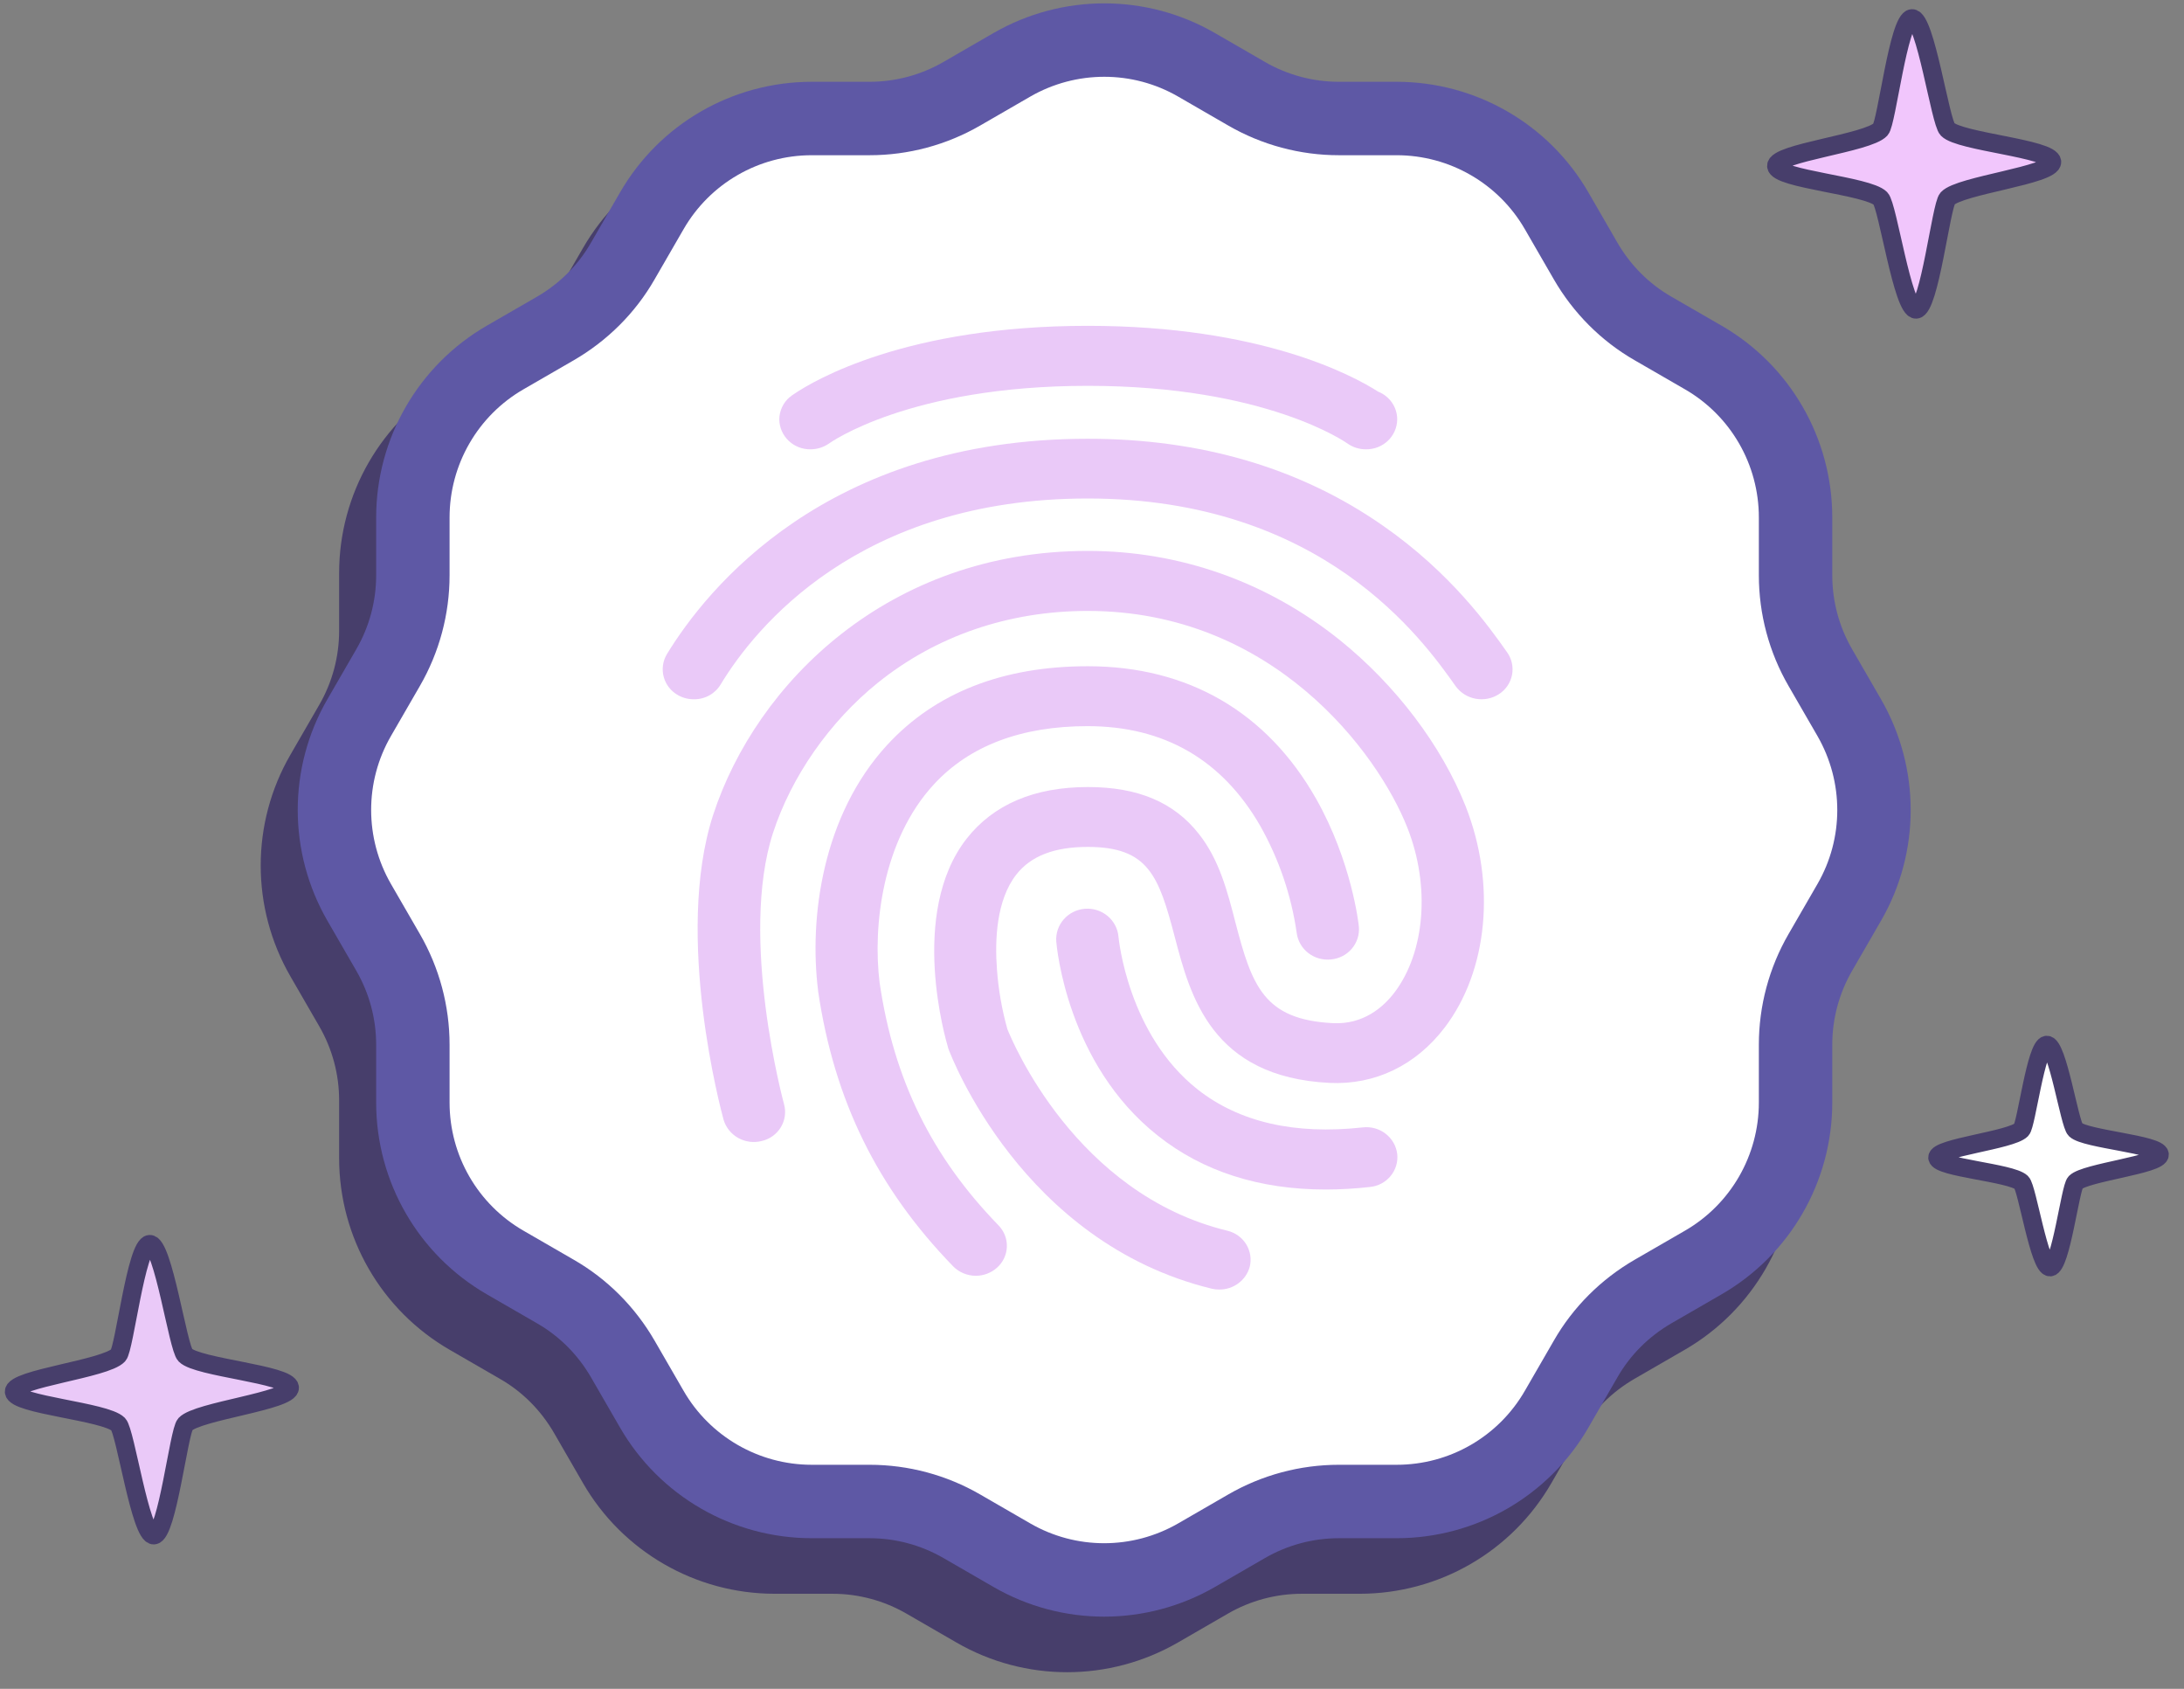
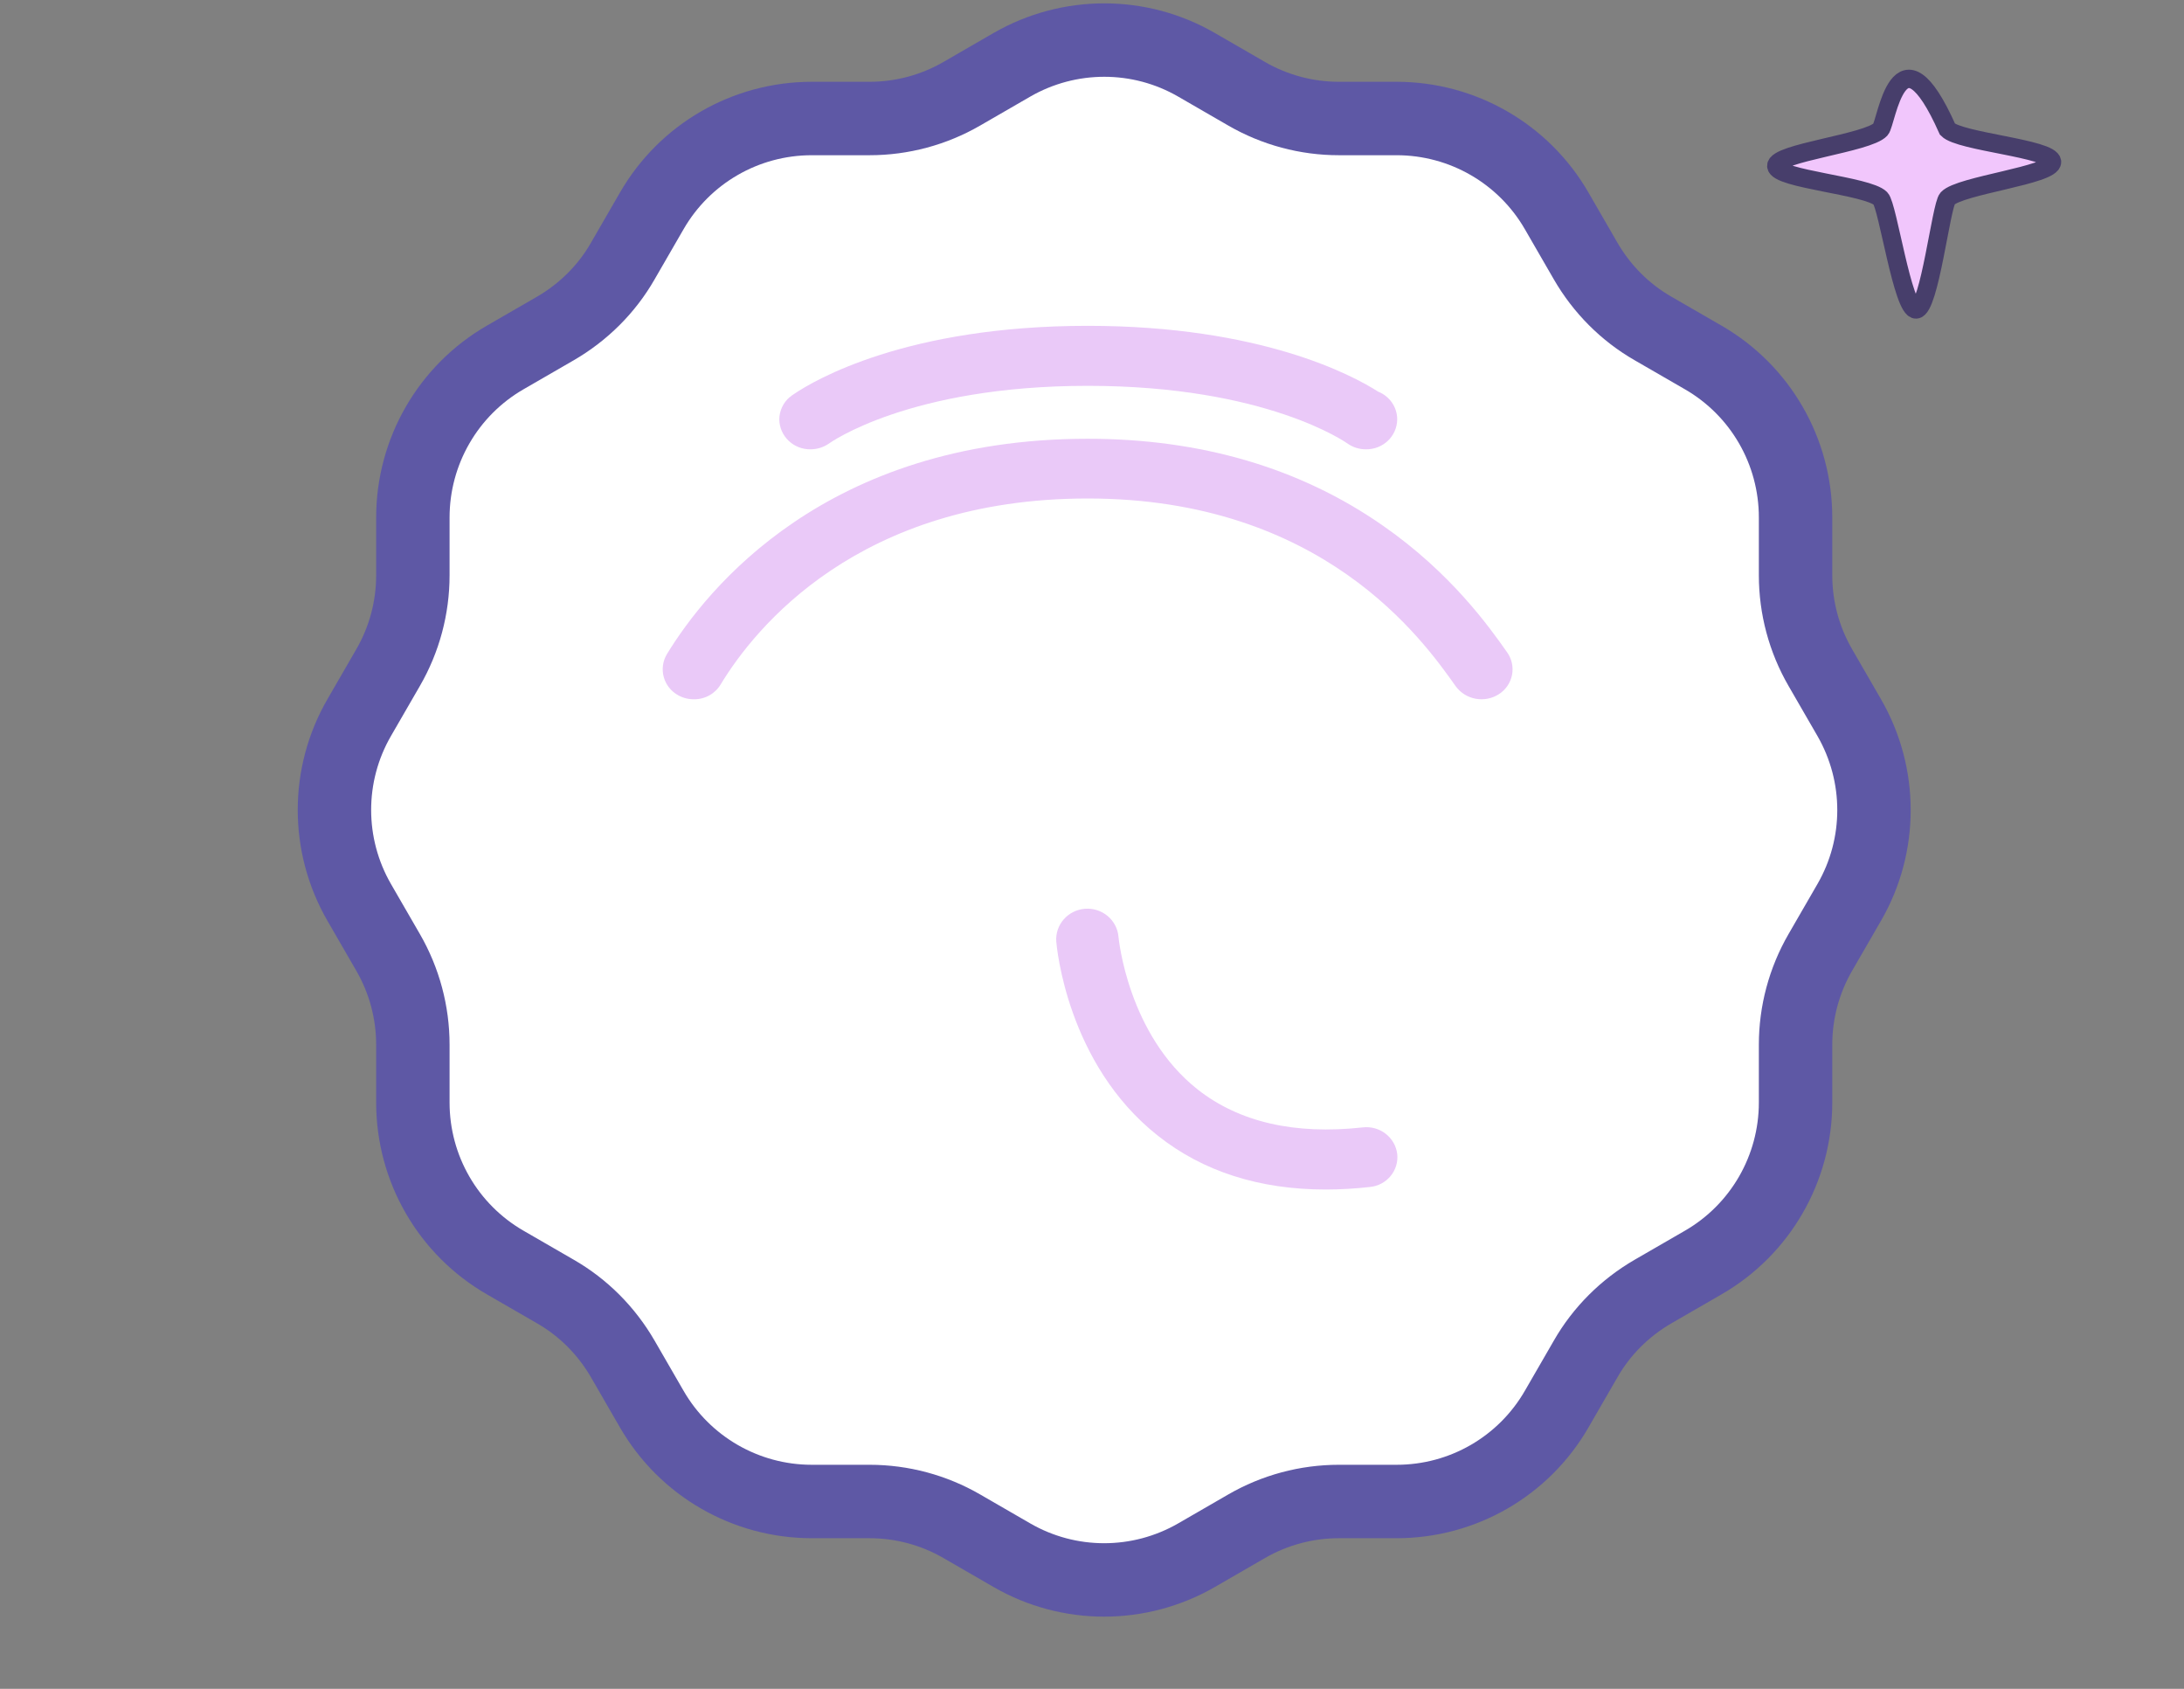
<svg xmlns="http://www.w3.org/2000/svg" width="119" height="92" viewBox="0 0 119 92" fill="none">
  <rect x="0" y="0" width="119" height="92" fill="#808080" stroke="none" />
-   <path fill-rule="evenodd" clip-rule="evenodd" d="M63.178 6.557L65.902 8.131C67.435 9.019 69.171 9.483 70.936 9.483H74.085C77.676 9.483 81.006 11.4 82.802 14.518L84.376 17.242C85.264 18.776 86.525 20.047 88.059 20.925L90.783 22.499C93.901 24.295 95.818 27.614 95.818 31.216V34.364C95.818 36.13 96.282 37.865 97.17 39.399L98.744 42.123C100.54 45.241 100.54 49.075 98.744 52.183L97.17 54.907C96.282 56.441 95.818 58.176 95.818 59.942V63.09C95.818 66.681 93.901 70.011 90.783 71.807L88.059 73.381C86.525 74.269 85.254 75.53 84.376 77.064L82.802 79.788C81.006 82.906 77.686 84.823 74.085 84.823H70.936C69.171 84.823 67.435 85.287 65.902 86.175L63.178 87.749C60.06 89.545 56.226 89.545 53.118 87.749L50.394 86.175C48.86 85.287 47.125 84.823 45.359 84.823H42.211C38.619 84.823 35.29 82.906 33.494 79.788L31.92 77.064C31.032 75.53 29.771 74.259 28.237 73.381L25.513 71.807C22.395 70.011 20.478 66.692 20.478 63.09V59.942C20.478 58.176 20.014 56.441 19.126 54.907L17.552 52.183C15.756 49.065 15.756 45.231 17.552 42.123L19.126 39.399C20.014 37.865 20.478 36.13 20.478 34.364V31.216C20.478 27.625 22.395 24.295 25.513 22.499L28.237 20.925C29.771 20.037 31.042 18.776 31.92 17.242L33.494 14.518C35.29 11.4 38.609 9.483 42.211 9.483H45.359C47.125 9.483 48.86 9.019 50.394 8.131L53.118 6.557C56.236 4.761 60.07 4.761 63.178 6.557V6.557Z" stroke="#473E6B" stroke-width="4" stroke-miterlimit="10" />
  <path fill-rule="evenodd" clip-rule="evenodd" d="M65.195 3.53L67.919 5.104C69.453 5.992 71.189 6.456 72.954 6.456H76.102C79.694 6.456 83.024 8.373 84.82 11.491L86.394 14.215C87.281 15.749 88.543 17.02 90.076 17.898L92.801 19.472C95.918 21.268 97.835 24.587 97.835 28.189V31.337C97.835 33.103 98.299 34.839 99.187 36.372L100.761 39.096C102.557 42.214 102.557 46.048 100.761 49.156L99.187 51.88C98.299 53.414 97.835 55.149 97.835 56.915V60.063C97.835 63.655 95.918 66.984 92.801 68.78L90.076 70.354C88.543 71.242 87.271 72.503 86.394 74.037L84.82 76.761C83.024 79.879 79.704 81.796 76.102 81.796H72.954C71.189 81.796 69.453 82.26 67.919 83.148L65.195 84.722C62.078 86.518 58.243 86.518 55.136 84.722L52.412 83.148C50.878 82.26 49.143 81.796 47.377 81.796H44.229C40.637 81.796 37.307 79.879 35.511 76.761L33.937 74.037C33.05 72.503 31.788 71.232 30.255 70.354L27.53 68.78C24.413 66.984 22.496 63.665 22.496 60.063V56.915C22.496 55.149 22.032 53.414 21.144 51.88L19.57 49.156C17.774 46.038 17.774 42.204 19.57 39.096L21.144 36.372C22.032 34.839 22.496 33.103 22.496 31.337V28.189C22.496 24.598 24.413 21.268 27.53 19.472L30.255 17.898C31.788 17.01 33.06 15.749 33.937 14.215L35.511 11.491C37.307 8.373 40.627 6.456 44.229 6.456H47.377C49.143 6.456 50.878 5.992 52.412 5.104L55.136 3.53C58.254 1.734 62.088 1.734 65.195 3.53Z" fill="white" stroke="#5E58A5" stroke-width="4" stroke-miterlimit="10" />
-   <path d="M106.116 7.046C105.716 6.644 104.908 0.957 104.177 1C103.445 1.043 102.803 6.687 102.465 7.053C101.775 7.801 96.744 8.326 96.785 9.045C96.827 9.763 101.768 10.109 102.465 10.813C102.858 11.209 103.673 16.902 104.404 16.859C105.136 16.816 105.764 11.194 106.116 10.813C106.778 10.094 111.851 9.541 111.809 8.815C111.768 8.088 106.785 7.729 106.116 7.046Z" fill="#F1C6FC" stroke="#473E6B" stroke-miterlimit="10" />
-   <path d="M10.095 73.822C9.695 73.419 8.887 67.733 8.156 67.776C7.424 67.819 6.782 73.462 6.444 73.829C5.754 74.577 0.723 75.101 0.764 75.82C0.806 76.539 5.747 76.884 6.444 77.589C6.837 77.984 7.652 83.678 8.383 83.635C9.115 83.591 9.743 77.97 10.095 77.589C10.757 76.87 15.83 76.316 15.788 75.59C15.747 74.864 10.764 74.505 10.095 73.822Z" fill="#EAC9F8" stroke="#473E6B" stroke-miterlimit="10" />
-   <path d="M113.084 61.541C112.762 61.233 112.111 56.892 111.521 56.925C110.932 56.958 110.415 61.266 110.142 61.546C109.586 62.117 105.532 62.517 105.565 63.066C105.599 63.615 109.58 63.879 110.142 64.416C110.459 64.718 111.115 69.065 111.705 69.032C112.294 68.999 112.801 64.707 113.084 64.416C113.618 63.868 117.706 63.445 117.672 62.891C117.639 62.336 113.624 62.062 113.084 61.541Z" fill="white" stroke="#473E6B" stroke-miterlimit="10" />
+   <path d="M106.116 7.046C103.445 1.043 102.803 6.687 102.465 7.053C101.775 7.801 96.744 8.326 96.785 9.045C96.827 9.763 101.768 10.109 102.465 10.813C102.858 11.209 103.673 16.902 104.404 16.859C105.136 16.816 105.764 11.194 106.116 10.813C106.778 10.094 111.851 9.541 111.809 8.815C111.768 8.088 106.785 7.729 106.116 7.046Z" fill="#F1C6FC" stroke="#473E6B" stroke-miterlimit="10" />
  <path d="M37.809 38.094C37.508 38.096 37.213 38.021 36.952 37.875C36.76 37.769 36.592 37.627 36.457 37.457C36.322 37.286 36.223 37.091 36.166 36.883C36.109 36.675 36.094 36.457 36.124 36.243C36.153 36.029 36.226 35.823 36.337 35.637C38.483 32.117 45.014 23.902 59.264 23.902C65.439 23.902 70.855 25.496 75.354 28.637C79.057 31.215 81.132 34.133 82.121 35.539C82.246 35.716 82.334 35.916 82.38 36.127C82.425 36.338 82.427 36.556 82.386 36.768C82.344 36.98 82.26 37.181 82.138 37.361C82.016 37.54 81.859 37.694 81.675 37.813C81.301 38.056 80.844 38.146 80.403 38.065C79.961 37.983 79.57 37.736 79.311 37.375C77.522 34.847 72.067 27.156 59.264 27.156C46.767 27.156 41.117 34.234 39.277 37.269C39.129 37.523 38.915 37.733 38.657 37.878C38.399 38.023 38.106 38.097 37.809 38.094Z" fill="#EAC9F8" />
-   <path d="M66.444 70.25C66.302 70.252 66.16 70.236 66.022 70.203C55.685 67.687 51.825 57.535 51.668 57.113L51.644 57.02C51.559 56.727 49.485 49.765 52.669 45.688C54.129 43.828 56.349 42.875 59.28 42.875C62.005 42.875 63.971 43.707 65.323 45.43C66.436 46.836 66.881 48.571 67.312 50.242C68.217 53.722 68.871 55.55 72.632 55.738C74.284 55.82 75.37 54.871 75.986 54.062C77.65 51.859 77.939 48.266 76.685 45.094C75.073 41 69.352 33.281 59.264 33.281C54.958 33.281 51.001 34.641 47.828 37.196C45.202 39.312 43.122 42.3 42.12 45.372C40.261 51.09 42.699 60.078 42.722 60.16C42.779 60.369 42.792 60.588 42.762 60.802C42.732 61.017 42.658 61.223 42.545 61.409C42.432 61.595 42.283 61.757 42.105 61.885C41.928 62.014 41.726 62.106 41.512 62.156C41.079 62.269 40.618 62.211 40.228 61.995C39.838 61.778 39.55 61.42 39.425 60.997C39.314 60.587 36.711 51 38.858 44.392C41.196 37.231 48.411 30.012 59.267 30.012C64.285 30.012 69.025 31.688 72.982 34.852C76.046 37.313 78.548 40.618 79.858 43.922C81.522 48.141 81.076 52.876 78.723 55.969C77.156 58.032 74.924 59.11 72.451 58.993C66.01 58.676 64.852 54.258 64.008 51.036C63.139 47.731 62.584 46.137 59.267 46.137C57.446 46.137 56.167 46.629 55.371 47.649C54.285 49.043 54.201 51.223 54.321 52.805C54.4 53.907 54.59 54.998 54.889 56.063C55.154 56.719 58.604 65.032 66.867 67.043C67.08 67.093 67.282 67.184 67.459 67.311C67.637 67.437 67.787 67.598 67.901 67.782C68.015 67.966 68.09 68.171 68.123 68.384C68.156 68.597 68.145 68.815 68.091 69.024C67.99 69.377 67.775 69.688 67.477 69.909C67.18 70.131 66.817 70.25 66.444 70.25Z" fill="#EAC9F8" />
-   <path d="M53.175 69.5C52.944 69.5 52.714 69.455 52.501 69.366C52.287 69.278 52.094 69.148 51.933 68.984C47.796 64.719 45.456 59.949 44.575 53.985V53.953C44.081 50.005 44.805 44.414 48.35 40.571C50.968 37.735 54.647 36.294 59.267 36.294C64.731 36.294 69.025 38.789 71.703 43.5C73.645 46.922 74.03 50.333 74.04 50.473C74.061 50.689 74.038 50.906 73.972 51.113C73.907 51.321 73.8 51.513 73.659 51.679C73.518 51.846 73.345 51.984 73.15 52.084C72.954 52.185 72.741 52.247 72.521 52.267C72.077 52.314 71.633 52.188 71.283 51.916C70.933 51.644 70.707 51.248 70.652 50.813C70.358 48.767 69.684 46.791 68.663 44.984C66.588 41.387 63.431 39.558 59.255 39.558C55.648 39.558 52.826 40.625 50.884 42.73C48.085 45.765 47.544 50.441 47.928 53.534C48.7 58.808 50.763 63.004 54.406 66.753C54.557 66.909 54.676 67.093 54.755 67.294C54.833 67.495 54.869 67.71 54.861 67.925C54.853 68.141 54.801 68.352 54.709 68.548C54.616 68.743 54.484 68.918 54.321 69.062C54.007 69.342 53.599 69.498 53.175 69.5Z" fill="#EAC9F8" />
  <path d="M72.234 64.801C68.616 64.801 65.54 63.817 63.078 61.86C58.133 57.945 57.579 51.57 57.554 51.301C57.519 50.859 57.664 50.422 57.958 50.086C58.251 49.749 58.668 49.541 59.118 49.507C59.567 49.472 60.012 49.615 60.355 49.903C60.697 50.191 60.909 50.601 60.944 51.043C60.956 51.137 61.451 56.352 65.263 59.355C67.518 61.125 70.533 61.827 74.248 61.417C74.692 61.364 75.139 61.486 75.492 61.756C75.845 62.026 76.074 62.422 76.13 62.858C76.155 63.074 76.135 63.292 76.073 63.5C76.01 63.707 75.907 63.901 75.767 64.069C75.628 64.237 75.456 64.376 75.262 64.478C75.067 64.58 74.854 64.643 74.634 64.663C73.837 64.754 73.036 64.8 72.234 64.801ZM75.093 21.336C73.681 20.434 68.676 17.75 59.264 17.75C49.385 17.75 44.367 20.715 43.257 21.469C43.184 21.513 43.115 21.564 43.053 21.622C43.046 21.628 43.037 21.632 43.028 21.633C42.851 21.785 42.709 21.972 42.611 22.183C42.513 22.393 42.462 22.621 42.461 22.852C42.465 23.069 42.511 23.283 42.598 23.482C42.686 23.681 42.812 23.861 42.971 24.012C43.129 24.163 43.316 24.282 43.521 24.361C43.726 24.441 43.945 24.48 44.166 24.477C44.519 24.476 44.864 24.37 45.154 24.171C45.202 24.136 49.521 21.019 59.267 21.019C69.014 21.019 73.356 24.125 73.403 24.148C73.699 24.364 74.059 24.48 74.428 24.477C74.649 24.48 74.868 24.44 75.073 24.36C75.278 24.28 75.466 24.161 75.624 24.01C75.782 23.858 75.908 23.678 75.995 23.479C76.082 23.279 76.128 23.065 76.13 22.848C76.13 22.523 76.032 22.206 75.847 21.936C75.662 21.667 75.399 21.458 75.093 21.336Z" fill="#EAC9F8" />
</svg>